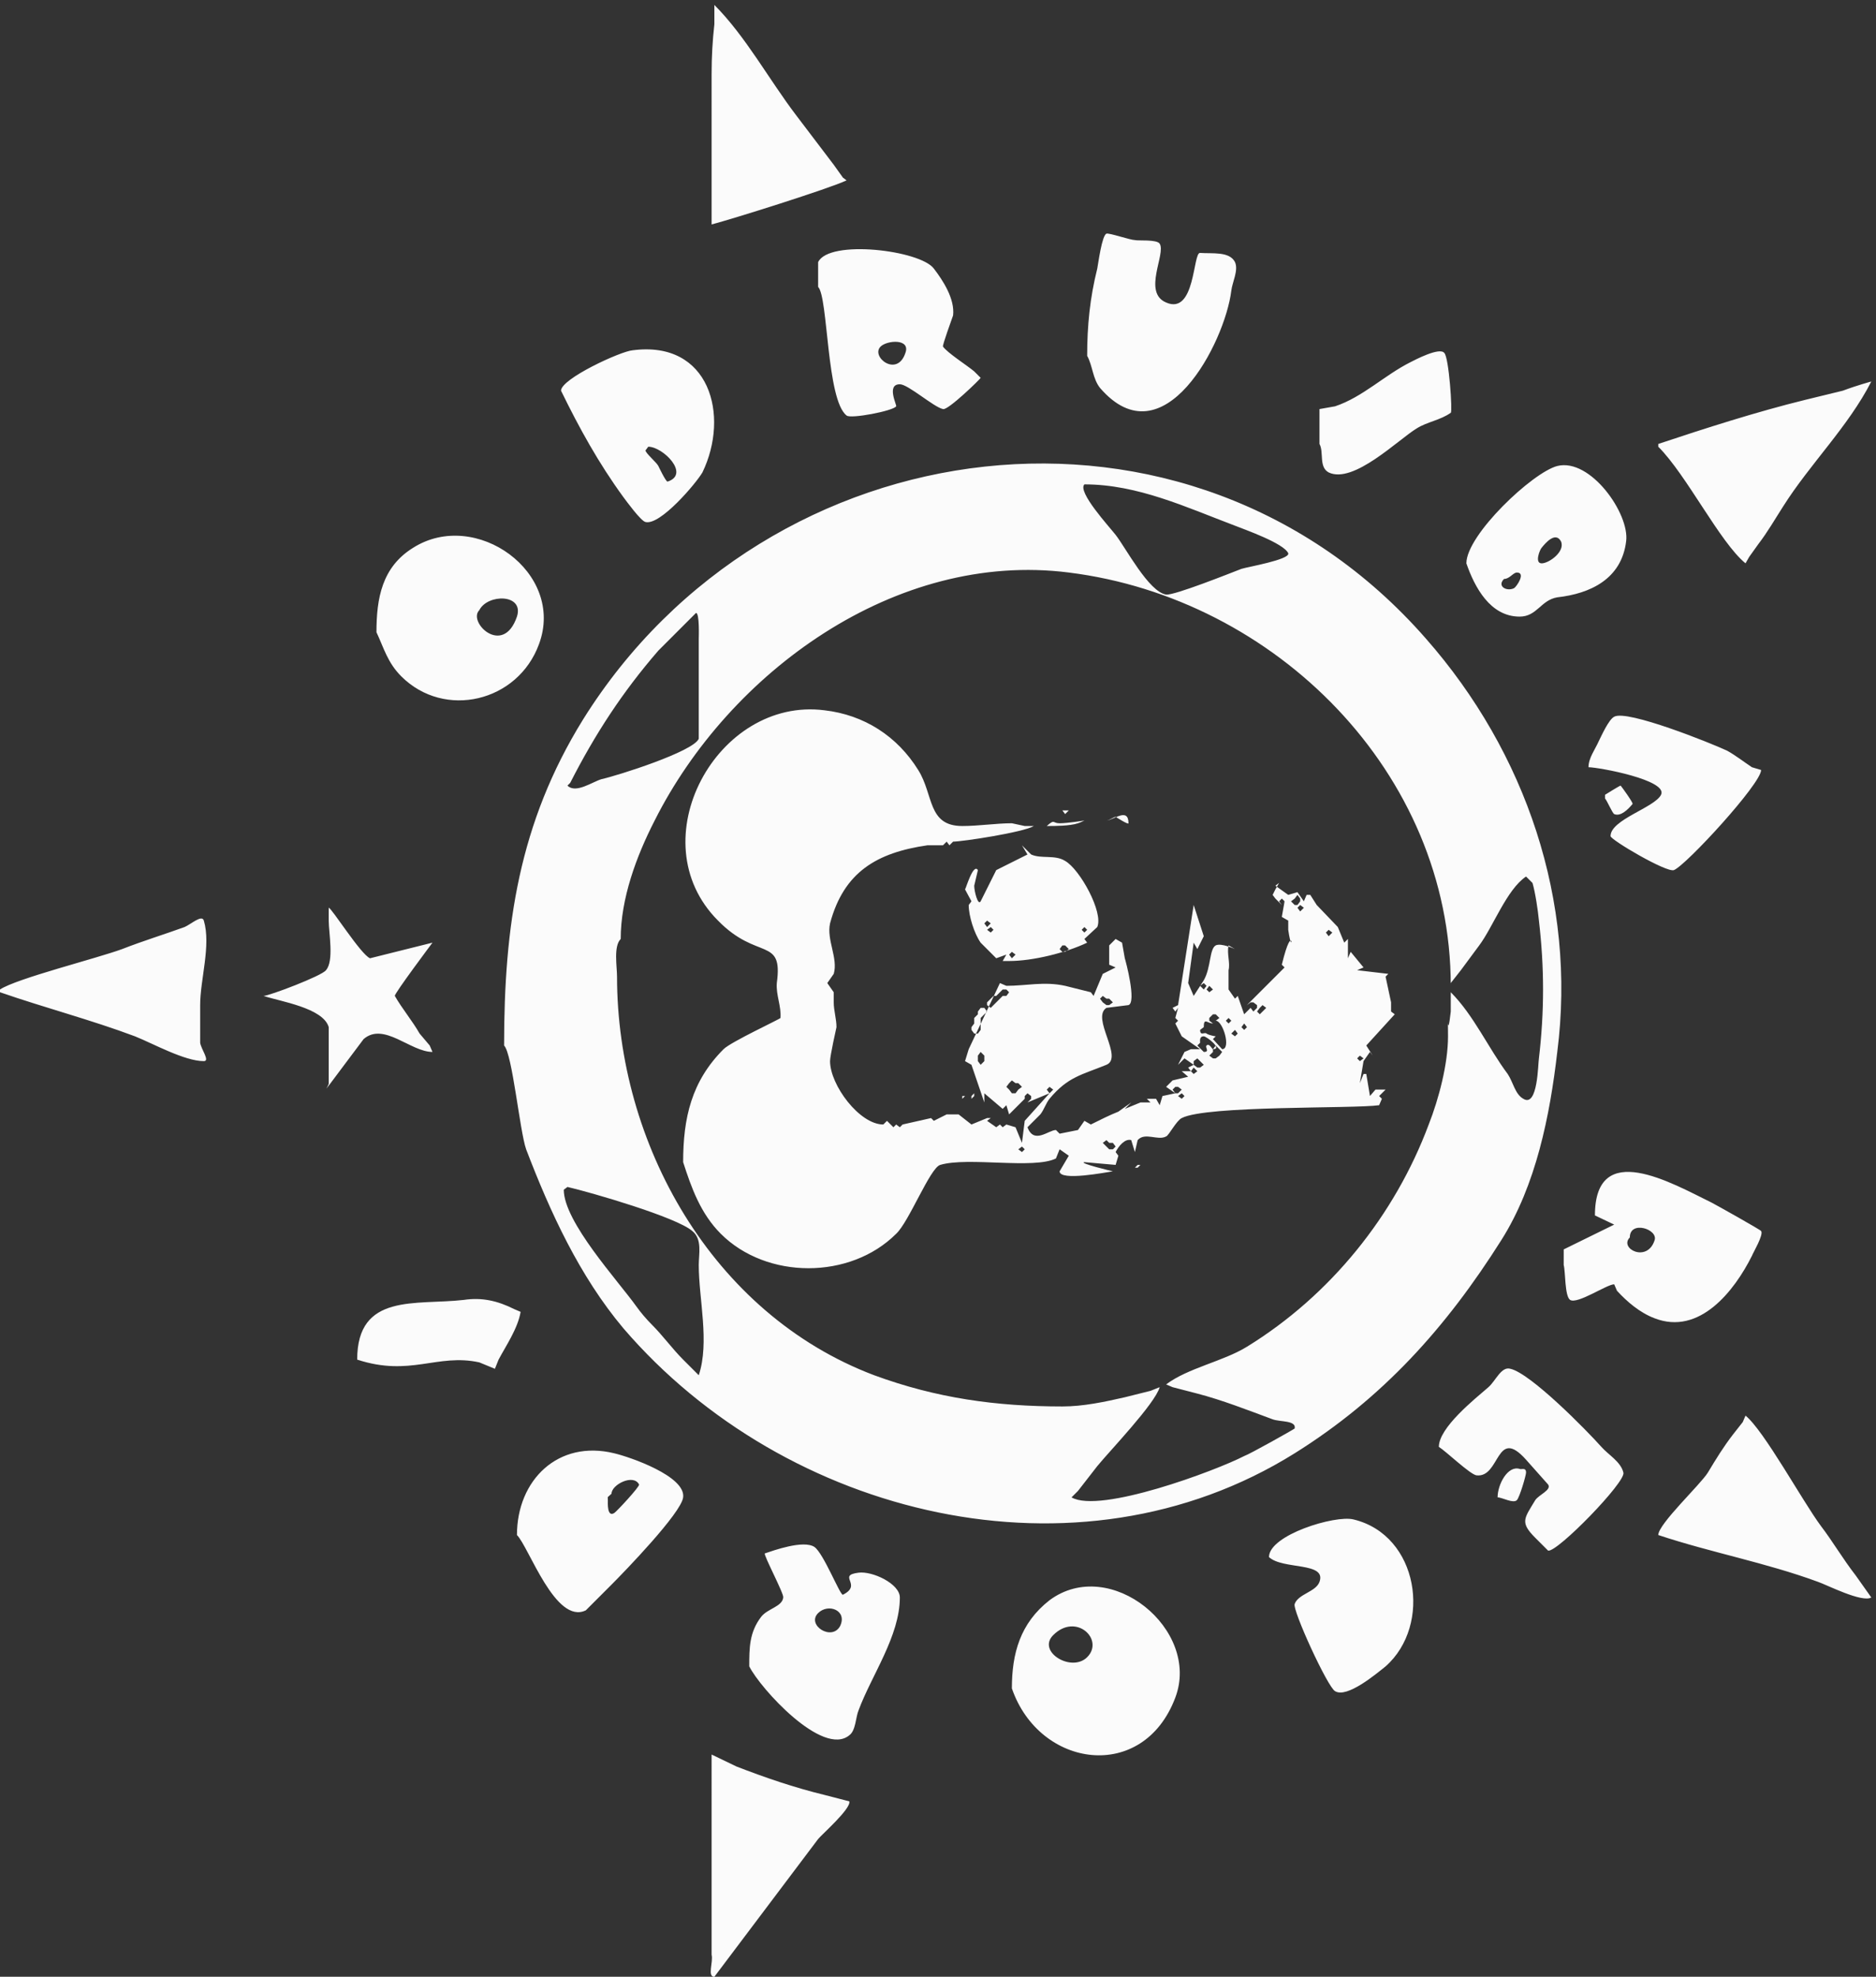
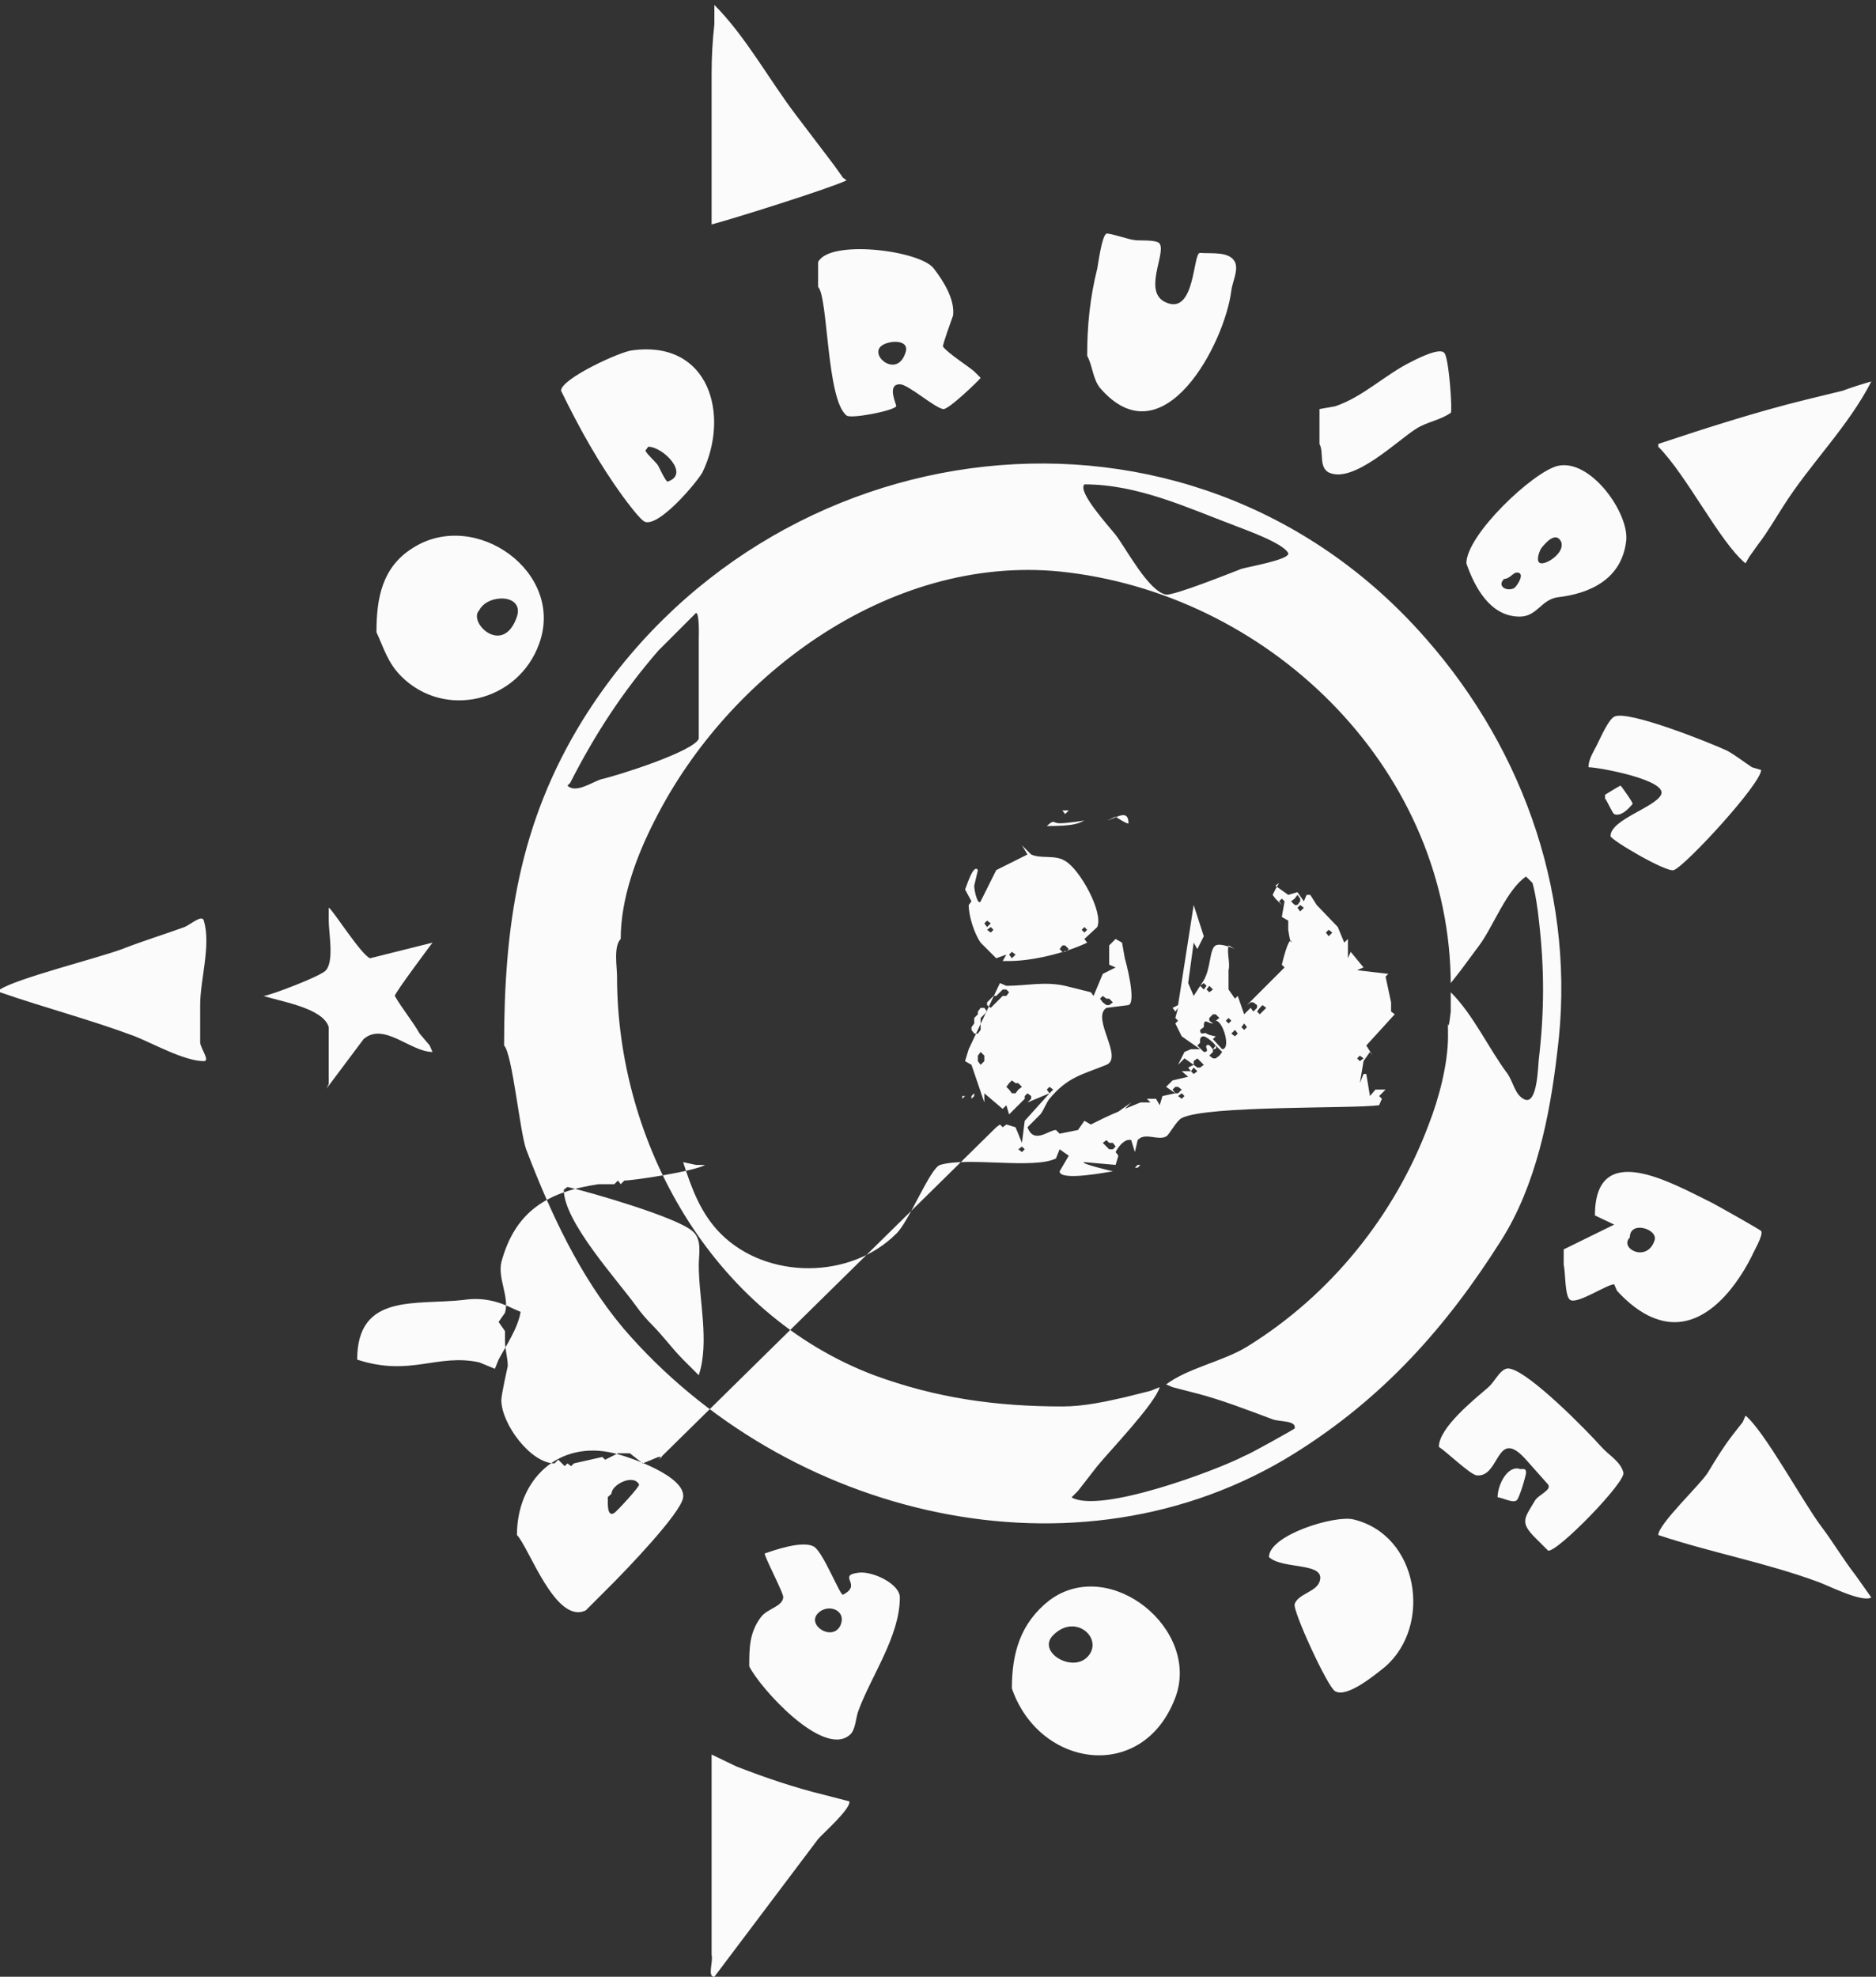
<svg xmlns="http://www.w3.org/2000/svg" xml:space="preserve" width="191.063" height="201.281">
  <rect width="100%" height="100%" fill="#333333" stroke="none" />
-   <path d="M2.11 757.969c12.656 8.437 74.53 23.906 93.515 30.937 16.172 6.328 32.344 11.25 47.813 16.875 4.921 2.11 13.359 9.844 14.765 4.922 5.625-18.984-2.812-45-2.812-64.687v-28.828c.703-4.922 7.734-14.063 2.812-14.063-14.765 0-38.672 13.359-52.734 18.984-33.75 12.657-68.906 21.797-103.36 33.75Zm201.796-4.922c4.219 0 45 15.469 47.813 19.687 6.328 7.032 2.109 28.829 2.109 37.969v9.844c2.11 0 24.61-35.859 31.641-38.672l47.812 11.953s-29.531-39.375-28.828-40.781c5.625-9.844 13.36-18.984 18.985-28.828l7.734-9.141 2.109-4.922c-16.875 0-37.265 23.203-52.734 9.844l-14.766-19.687c-21.093-28.125-11.25-15.469-11.953-14.063v42.891c-4.219 14.765-37.265 19.687-49.922 23.906zm71.719-278.438c0 51.329 45 41.485 81.563 45.704 14.062 2.109 26.015-.704 38.671-7.032l4.922-2.109c-2.109-12.656-11.25-26.016-16.875-36.563l-2.812-7.031-11.953 4.922c-32.344 7.031-52.735-11.25-93.516 2.109zm14.766 556.871c0 26.02 4.218 49.93 28.125 64.69 47.812 30.24 116.718-18.98 96.328-73.83-16.172-44.293-72.422-57.652-105.469-24.606-10.547 10.546-13.359 21.796-18.984 33.746zm78.75 16.88c-9.141-9.14 18.281-35.86 28.828-4.92 5.625 17.58-22.5 17.58-28.828 4.92zm18.984-333.282c0 91.406 11.25 170.156 60.469 249.61 141.328 226.402 464.062 269.292 645.466 61.872 76.64-87.185 115.32-201.091 100.55-316.404-5.63-48.515-16.17-101.953-42.89-144.14-42.19-66.797-90.7-120.938-158.204-163.125-166.641-104.063-390.235-48.516-513.985 95.625-33.75 40.078-56.25 89.297-74.531 137.109-4.922 14.063-10.547 73.125-16.875 79.453zm9.844-374.765c0 42.187 31.64 73.125 74.531 62.578 11.953-2.813 54.844-17.578 52.734-33.75-1.406-11.953-45-56.953-54.843-66.797l-19.688-19.688c-23.203-11.25-43.594 48.516-52.734 57.657zm33.75 876.097c0 9.14 45.703 30.23 54.844 30.93 59.062 7.74 74.531-49.92 53.437-93.51-4.922-8.44-32.344-40.78-43.594-37.97-3.515.7-14.765 16.17-16.875 18.98-18.984 26.02-33.75 52.74-47.812 81.57zm2.109-611.722c0-24.61 41.485-69.61 55.547-89.297 3.516-4.922 7.734-9.844 11.953-14.063 8.438-8.437 15.469-18.281 23.906-26.719l11.954-11.953c8.437 25.313 0 58.36 0 84.375 0 8.438 2.812 19.688-4.922 26.016-11.953 10.547-77.344 29.531-95.625 33.75zm2.813 309.375c6.328-6.329 18.984 2.812 26.015 4.921 12.657 2.813 70.313 21.094 74.532 30.938v76.638c0 .71.703 19.69-2.11 19.69l-28.828-28.83c-27.422-31.639-48.516-63.982-67.5-101.248zm33.75-542.11c-3.516-3.515-2.813-1.406-2.813-4.922 0-2.109-.703-13.359 4.922-9.843 2.109 1.406 19.688 20.39 18.984 21.796-4.218 8.438-21.093 0-21.093-7.031zm7.031 424.688c-5.625-5.625-2.813-21.094-2.813-28.828 0-127.266 72.422-258.047 196.875-305.157C719.297 445.078 765 438.75 815.625 438.75c16.172 0 32.344 3.516 47.813 7.031l19.687 4.922 7.031 2.813c-3.515-12.657-38.672-49.219-47.812-60.469l-14.766-18.984-4.922-4.922c21.797-12.657 110.391 20.39 132.188 31.64 4.219 1.407 37.969 20.391 38.672 21.094 1.406 6.328-11.25 4.922-16.875 7.031-18.985 7.032-38.672 14.766-57.657 19.688L900 453.516l-4.922 2.109c16.875 12.656 43.594 17.578 61.875 28.828C1020.94 523.828 1070.16 585 1096.17 654.609c7.74 19.688 14.77 46.407 14.77 67.5 0 25.313-.71-6.328 2.11 18.985v14.765c17.58-17.578 28.83-42.89 43.59-62.578 4.22-6.328 5.63-15.468 11.95-18.984 11.25-7.031 11.25 27.422 11.96 30.937 4.22 35.86 4.22 69.61 0 105.469-.71 7.735-2.82 21.797-4.92 28.828l-4.93 4.922c-14.76-9.844-25.31-38.672-35.86-52.734l-14.06-18.985-7.73-9.843v-2.11c0 163.125-134.3 296.719-292.503 316.409-132.891 16.87-260.156-76.64-317.109-189.846-14.063-27.422-26.016-59.766-26.016-90.703zm18.984 374.059c0-2.11 8.438-9.14 9.844-11.95 0 0 5.625-11.95 7.031-11.95 17.578 5.62-3.515 26.72-14.765 26.72zm28.828-544.919c0 33.75 6.329 61.875 30.938 86.485 5.625 5.625 43.594 23.203 43.594 23.906.703 9.141-3.516 17.578-2.813 26.719 4.922 35.859-14.765 16.875-45 47.812-61.172 61.172-.703 171.563 81.563 161.016 30.234-3.516 55.547-19.688 71.718-45.703 11.954-18.985 7.032-42.891 33.75-42.891 12.657 0 26.016 2.109 37.969 2.109l9.844-2.109h7.031c-8.437-4.922-54.844-11.953-61.875-11.953l-2.812-2.813-2.11 2.813-2.812-2.813h-11.953c-38.672-5.625-63.985-20.39-74.532-59.765-2.812-12.656 6.329-26.719 2.813-38.672l-4.922-7.031 4.922-7.032v-7.734c0-6.328 2.109-12.656 2.109-18.984 0 0-4.922-21.797-4.922-26.016 0-18.281 22.5-48.516 40.782-48.516l2.812 2.813 4.922-4.922 2.109 2.109 2.813-2.109 2.109 2.109 21.797 4.922 2.11-2.109 9.843 4.922h9.141l9.844-7.735 11.953 4.922h2.812l-2.812-2.109L765 652.5l2.813 2.109 2.109-2.109 2.812 2.109 7.032-2.109 4.922-11.953 2.109 16.875 18.984 21.094-16.875-7.032-2.109 2.813-2.109-2.813 2.109 2.813-11.953-11.953-2.11 7.031-2.812-2.812-14.063 11.953v-7.032l-9.843 28.829-4.922 2.812 2.812 9.141 23.907 50.625 4.921-2.11c15.469 0 28.829 3.516 45 0l19.688-4.922 2.109-2.812 7.032 16.875 9.843 4.922-4.922 2.109v14.766l4.922 4.922 4.922-2.813 2.11-11.953c.703-2.109 9.14-33.75 2.812-35.859l-16.875-2.11c-11.953-7.734 13.359-37.968 0-43.593-18.984-7.735-29.531-9.141-43.594-26.016-2.812-3.516-4.218-8.438-7.031-11.953l-9.844-9.844c4.922-13.359 16.172-2.109 21.797-2.109l2.813-2.813 14.062 2.813 4.922 7.031 4.922-2.813c7.031 3.516 14.062 7.032 21.094 9.844l9.843 7.031-4.921-4.921 11.953 4.921h7.734l-2.812 2.813h7.031l2.812-4.922 2.11 7.031 9.843 2.11-7.031 4.922 4.922 4.921 11.953 2.813-4.922 4.219h7.032l-2.11 2.812 4.219 2.11-7.031 4.921-4.922-4.921 4.922 9.843 4.922 2.11h7.031l-7.031 4.922-7.032 4.921-4.922 9.844 2.11 2.11-2.11 2.109 2.11 7.734-2.11-2.812-2.109 2.812 4.219 2.11 11.953 76.64 7.734-23.906-4.922-9.844-2.812 4.922-4.219-30.937 4.219-9.844L923.906 765c5.625 9.844 4.219 23.906 9.141 26.719 4.219 2.109 14.766-2.813 14.766-2.813l-4.922 2.813c-1.407-6.328 1.406-13.36 0-18.985v-14.765l4.922-7.031 2.109 2.109 4.922-14.063 4.922 4.922-2.813 2.11 28.828 28.828-2.109 2.109c9.141 37.266 8.437 2.11 4.922 26.719v7.031l-4.922-2.109 4.922 2.109-4.922 2.813 2.109 11.953-2.109-2.813-4.922 4.922-4.922-2.109 4.922 2.109-2.109 2.813 2.109 4.218 2.813 4.922-2.813-2.109 9.844-7.031 7.031 2.109 4.925-7.031 2.11 4.922h2.81l4.92-7.735 16.17-16.875 4.92-11.953 2.82 2.813v-14.766l2.11 4.922 9.84-11.953-4.92-2.11 23.9-2.812-2.1-2.109 4.21-19.688v-7.031l2.82-2.11-21.8-23.906 4.92-7.734-2.11 2.812-4.92-7.031-2.81-16.875 2.81 7.031h2.11l2.81-16.875 4.22 4.922h7.74l-4.93-4.922 2.11-2.109-2.11-4.922c-19.68-2.812-132.184 0-151.169-9.844-4.218-2.109-9.843-13.359-11.953-14.062-6.328-3.516-16.172 3.515-21.797-2.813l-2.109-9.14-2.813 9.14c-4.921 1.407-9.843-4.922-11.953-9.14l2.11-2.813-2.11-7.031-23.906 2.109c-4.922-.703 21.797-7.031 21.797-7.031-4.922-.703-40.781-7.734-40.781 0l7.031 11.953-7.031 4.922-2.813-7.031c-16.875-8.438-67.5 1.406-88.594-4.922-7.734-2.109-23.906-43.594-33.75-52.734-35.156-35.157-99.14-35.157-134.296 0-15.469 15.468-22.5 35.156-28.829 54.843zm21.797-453.515 18.985-9.141c21.797-8.437 44.297-16.172 67.5-21.797l18.984-4.922c1.406-5.625-21.094-25.312-23.906-28.828L549.141 2.109c-5.625 0-.703 11.25-2.11 16.875zm0 1286.714c0 13.36.703 25.32 2.11 37.97v14.77c23.906-23.91 42.187-57.66 62.578-84.38l28.828-37.96 7.031-9.85 2.813-2.11c-13.36-6.33-87.188-29.53-103.36-33.75zm28.828-1219.214c0 14.062 0 26.015 9.141 37.968 4.922 6.329 16.172 7.735 16.875 14.766.703 2.813-15.469 33.047-14.062 33.75 6.328 2.109 29.531 10.547 37.968 4.922 7.032-4.922 19.688-37.266 21.797-36.563 15.469 7.735-4.922 14.766 11.953 16.875 10.547 1.407 31.641-8.437 31.641-18.984 0-29.531-21.797-59.766-31.641-86.484-2.109-4.922-2.109-15.469-7.031-18.985-20.391-16.875-68.203 35.86-76.641 52.735zm52.735 40.781c-9.141-9.141 10.547-21.797 16.875-9.844 5.625 11.953-9.141 17.578-16.875 9.844zm0 1034.293c8.437 17.58 78.047 9.14 88.594-4.92 7.031-9.14 16.171-23.2 14.765-35.86-.703-2.11-8.437-23.2-7.734-23.9 3.515-4.93 18.984-14.77 23.906-18.99l4.922-4.92c0-.7-25.313-25.31-28.828-23.91-7.031 1.41-26.719 18.99-33.047 18.99-10.547 0-2.109-16.17-2.813-16.88-2.109-3.51-35.156-9.84-37.968-7.03-15.469 11.96-14.063 90.71-21.797 98.44zm47.812-64.68c-7.734-7.74 12.657-23.91 18.985-4.93 4.218 11.25-14.063 9.85-18.985 4.93zm40.782-583.597 2.812 2.812v2.109l2.109 2.813-2.109-2.813v-2.109zm21.796 4.921v4.922h2.11l-2.11-2.109zm2.11 163.125c.703.704 6.328 20.391 9.844 14.766l-2.813-11.953c0-4.219 2.813-15.469 4.922-11.953L765 849.375l23.906 11.953-4.218 7.031 7.031-7.031c7.734-3.515 18.281 0 26.015-4.922 11.25-6.328 29.532-39.375 24.61-50.625l-9.844-9.14 2.109-2.813c-16.171-7.734-41.484-14.062-59.765-14.062h-4.922l2.812 4.922-7.734-2.813-11.953 11.953c-4.922 7.031-9.141 20.391-9.141 28.828l2.11 2.813zm4.922-160.312v2.109l2.109 2.11v-2.11zm2.109 57.656-2.109-2.812v-2.11l2.109-2.812h2.813l2.109 2.812v9.141l-2.109 2.812-2.813-2.812v-2.109zm4.922-21.797-2.109-2.812v-4.219l2.109-2.812 2.812 2.812v4.219zm0 33.75-2.109-2.812v-2.11l2.109-2.812 2.812 2.812 2.11 2.11-2.11 2.812zm4.922 66.797-2.11-2.109 2.11-2.813 2.812 2.813zm2.812-59.765-2.812-2.813v-2.109l2.812-2.11 2.11 2.11 2.109 2.109 2.813 2.813-2.813 2.109h-2.109zm0 54.843-2.812-2.109 2.812-2.109 2.11 2.109zm7.032-49.922L765 753.047l2.813-2.109 2.109 2.109zm2.109 2.11-2.109-2.11 2.109-2.812h2.812l2.11 2.812-2.11 2.11zm4.922-71.719-2.11-2.812 2.11-2.11 2.109-2.812h2.813l2.109 2.812 2.813 2.11-2.813 2.812h-2.109l-2.813 2.109zm2.109-463.359c0 26.718 6.328 49.922 28.828 67.5 46.407 34.453 116.016-22.5 96.328-74.532-24.609-65.39-104.062-54.14-125.156 7.032zm0 563.906-2.109-2.109 2.109-2.813 2.813 2.813zm7.735-149.063-2.813-2.109 2.813-2.109 2.109 2.109zm4.218 40.782-2.109-2.11v-2.109l2.109-2.813 2.813 2.813v2.109zm14.766 204.609c6.328 5.625 4.219 2.109 9.844 2.109 6.328 0 18.984 2.11 18.984 2.11s-2.812-1.406-4.922-2.11c-6.328-2.109-17.578-2.109-23.906-2.109Zm2.109-199.687-2.109-2.11 2.109-2.812 2.813 2.812zm2.813-419.766c-12.656-12.656 14.062-28.828 26.015-16.875 13.36 13.359-8.437 34.453-26.015 16.875zm4.922 631.406h11.953-4.922l-2.813-2.812-2.109 2.812zm2.109-103.359-2.109-2.813 2.109-2.109h2.109l2.813 2.109-2.813 2.813zm16.875 14.062-2.109-2.109 2.109-2.109 2.109 2.109zm0 338.909c-5.625-5.63 18.984-32.35 23.906-38.67 7.735-9.85 25.313-43.6 38.672-45.71 6.328-.7 48.516 16.17 57.656 19.69 4.219 1.41 37.266 7.03 35.86 11.95-3.516 7.74-33.75 18.28-40.781 21.1-37.266 14.06-74.532 31.64-115.313 31.64zm2.109 98.44c0 23.2 2.11 44.29 7.735 66.79.703 3.52 3.515 25.31 7.031 26.72 2.109.7 18.281-4.92 21.797-4.92 2.109-.7 16.875.7 18.984-2.81 4.922-7.74-13.359-37.27 4.922-45 22.5-9.85 20.391 38.67 26.016 37.97 9.14-.71 22.5 1.4 26.719-7.04 2.812-6.32-2.11-15.46-2.813-21.79-4.922-40.08-52.031-130.78-100.547-74.53-5.625 7.03-5.625 16.87-9.844 24.61zm11.954-490.083-2.11-2.109 2.11-2.813 2.812 2.813zm2.812-110.391-2.812-2.109 2.812-2.813 2.109 2.813zm0 244.688c4.922 0 16.875 10.547 16.875-2.11 0-1.406-9.844 4.922-9.844 4.922-1.406 0-4.922-2.812-7.031-2.812zm2.109-136.406h-2.109l-2.812-2.813 2.812-2.109h2.109l2.813 2.109zm2.813-110.391h-2.813l-2.109-2.813 2.109-2.109h2.813l2.109 2.109zm14.062-18.984h2.813l2.109 2.109h4.922-2.812l-2.11-2.109h-2.109zm33.75 61.875-2.109-2.11 2.109-2.812h2.11l2.812 2.812-2.812 2.11zm4.922-4.922-2.812-2.11 2.812-2.109 2.11 2.109zm9.141 19.687-2.109-2.812 2.109-2.11 2.812 2.11zm2.812 7.031-2.812-2.109v-2.812l2.812-2.11h2.11l2.812 2.11-2.812 2.812zm0 9.844 4.922-4.922c4.922 0 .703 3.516 2.11 4.922 2.109 2.11 4.218-2.812 4.922-2.812 7.734 0-4.922 9.843-7.032 9.843-3.515 0-2.812-3.515-2.812-4.921zm2.11 11.953c0-4.922 3.515-1.406 4.922-2.812 2.109-1.406 7.031-2.11 7.031-2.11L930.938 720l7.031-7.734c7.031 0 .703 21.797-4.922 21.797l-2.109-2.11c-4.219 0-7.032 4.922-7.032-2.812zm2.812 35.86-2.812-2.11 2.812-2.812 2.11 2.812zm4.219-2.11-2.109-2.812 2.109-2.11 2.813 2.11zm2.813-50.625-2.813-2.812 2.813-2.11h2.109l2.812 2.11 2.11 2.812-2.11 2.11-2.812 2.812-2.109-2.812zm0 28.828-2.813-2.812v-2.109l2.813-2.11 2.109 2.11 2.812 2.109-2.812 2.812zm11.953-2.812-2.11-2.109 2.11-2.11 2.109 2.11zm4.922-9.141L945 724.219l2.813-2.11 2.109 2.11zm7.031 4.922-2.11-2.812 2.11-2.11 2.109 2.11zm7.031 16.172h-2.109l-2.813-2.109 2.813-2.11 2.109-2.812 2.813 2.812v2.11zm4.922-4.219-2.109-2.812 2.109-2.11 2.109 2.11zm2.109 2.11-2.109-2.11 2.109-2.812 2.813 2.812zm4.922-422.578c0 16.875 50.622 32.343 64.692 28.828 49.92-11.953 60.46-80.86 24.61-112.5-7.04-5.625-29.54-24.61-38.68-18.985-5.62 2.813-33.044 62.578-30.934 66.797 2.812 7.735 16.174 9.141 18.984 16.875 5.63 15.469-28.125 9.141-38.672 18.985zm9.844 504.14-2.109-2.109 2.109-2.813 2.109 2.813zm9.844 0-2.813-2.109 2.813-2.813h2.109l2.109 2.813v2.109l-2.109 2.813zm4.218-4.922-2.109-2.109 2.109-2.813 2.816 2.813zm14.766 379.684 11.95 2.11c21.1 7.03 37.97 23.91 57.66 33.75 2.81 1.41 22.5 11.96 26.02 7.03 3.51-3.51 6.32-45 4.92-45.7-7.74-5.62-18.28-7.03-26.02-11.95-14.06-8.44-48.51-42.89-67.5-33.75-7.73 4.22-3.51 15.47-7.03 21.8zm7.03-398.668-2.11-2.109 2.11-2.813 2.81 2.813zm16.88-2.109v4.218zm7.03-94.219-2.11-2.11 2.11-2.109 2.81 2.109zm60.47-299.531c0 14.765 27.42 36.562 37.97 45.703 5.62 4.922 9.84 16.172 16.87 14.062 15.47-3.515 58.36-47.109 69.61-59.765 5.62-6.329 14.77-11.25 16.87-19.688 2.11-7.031-50.62-61.172-57.65-59.766l-9.85 9.844c-11.95 11.953-8.43 14.766 0 28.828 2.82 4.219 12.66 7.735 9.85 11.953l-16.88 18.985c-23.2 26.015-19.68-14.063-37.97-11.953-4.92.703-23.2 18.281-28.82 21.797zM1125 1084.22c0 21.8 50.63 69.61 69.61 74.53 25.31 6.33 55.55-36.56 52.73-57.66-3.51-28.82-27.42-40.07-52.73-42.89-12.66-2.11-15.47-14.76-28.83-14.76-22.5 0-34.45 22.5-40.78 40.78zm23.91-715.079c0 9.843 7.73 24.609 16.87 21.797 1.41-.704 4.92 1.406 4.92-2.813 0-2.109-4.92-18.984-7.03-21.094-2.81-2.812-11.25 2.11-14.76 2.11zm4.92 703.129c-5.63-5.63 2.11-9.85 7.73-7.04 2.11 1.41 9.14 11.96 2.11 11.96-2.81 0-5.62-4.92-9.84-4.92zm28.83 23.9c-1.41-1.4-5.63-11.95 0-11.95 5.62 0 18.28 9.14 14.76 16.87-4.22 7.74-11.95-1.4-14.76-4.92zm16.87-537.186 38.67 18.985-14.76 7.031c0 59.063 59.06 24.609 89.29 9.844 2.82-1.406 37.97-21.094 37.97-21.797 2.11-2.813-6.32-16.875-7.03-18.984-13.36-26.719-40.08-61.172-74.53-47.813-11.25 4.219-21.09 12.656-28.83 21.094l-2.11 4.922c-5.62 0-28.12-15.469-33.75-11.953-4.22 2.812-3.51 21.796-4.92 26.718zm18.99 369.141c0 7.031 4.92 13.359 7.73 19.688 2.11 4.218 7.73 16.875 11.95 18.984 9.85 5.625 74.53-20.391 86.49-26.016 6.33-3.515 12.65-8.437 18.98-12.656l7.03-2.109c0-10.547-57.65-73.125-66.79-76.641-5.63-2.109-48.52 23.203-48.52 26.016 0 12.656 33.75 21.797 38.67 31.64 5.63 11.25-47.81 21.094-55.54 21.094zm12.65-21.094s11.25 7.032 11.96 7.032c.7-.704 9.84-13.36 9.14-14.063-3.52-4.219-9.14-9.844-14.07-7.734-1.4.703-5.62 10.547-7.03 11.953zm18.99-338.906c-8.44-8.437 13.36-19.687 18.98-2.109 2.81 8.437-18.98 15.468-18.98 2.109zm21.79-227.812c0 8.437 32.35 38.671 37.97 47.812 6.33 10.547 11.96 19.688 18.99 28.828l7.73 9.844 2.11 4.922c14.06-11.25 43.59-65.391 57.66-84.375 9.14-11.953 16.87-25.313 26.72-37.969 7.03-9.844 11.95-16.875 11.95-16.875-7.03-4.219-34.45 9.844-40.78 11.953-40.08 14.766-82.27 22.5-122.35 35.86zm0 835.317c35.86 11.95 75.24 24.6 112.5 33.75l28.83 7.03c11.25 4.22 21.8 7.03 21.8 7.03-17.58-34.46-47.11-63.28-67.5-95.63-6.33-9.84-11.95-19.68-18.99-28.83l-7.03-9.84-2.81-4.92c-19.69 16.17-45 67.5-66.8 89.3" style="fill:#fbfbfb;fill-opacity:1;fill-rule:evenodd;stroke:none" transform="matrix(.133 0 0 -.133 -.281 201.563)" />
+   <path d="M2.11 757.969c12.656 8.437 74.53 23.906 93.515 30.937 16.172 6.328 32.344 11.25 47.813 16.875 4.921 2.11 13.359 9.844 14.765 4.922 5.625-18.984-2.812-45-2.812-64.687v-28.828c.703-4.922 7.734-14.063 2.812-14.063-14.765 0-38.672 13.359-52.734 18.984-33.75 12.657-68.906 21.797-103.36 33.75Zm201.796-4.922c4.219 0 45 15.469 47.813 19.687 6.328 7.032 2.109 28.829 2.109 37.969v9.844c2.11 0 24.61-35.859 31.641-38.672l47.812 11.953s-29.531-39.375-28.828-40.781c5.625-9.844 13.36-18.984 18.985-28.828l7.734-9.141 2.109-4.922c-16.875 0-37.265 23.203-52.734 9.844l-14.766-19.687c-21.093-28.125-11.25-15.469-11.953-14.063v42.891c-4.219 14.765-37.265 19.687-49.922 23.906zm71.719-278.438c0 51.329 45 41.485 81.563 45.704 14.062 2.109 26.015-.704 38.671-7.032l4.922-2.109c-2.109-12.656-11.25-26.016-16.875-36.563l-2.812-7.031-11.953 4.922c-32.344 7.031-52.735-11.25-93.516 2.109zm14.766 556.871c0 26.02 4.218 49.93 28.125 64.69 47.812 30.24 116.718-18.98 96.328-73.83-16.172-44.293-72.422-57.652-105.469-24.606-10.547 10.546-13.359 21.796-18.984 33.746zm78.75 16.88c-9.141-9.14 18.281-35.86 28.828-4.92 5.625 17.58-22.5 17.58-28.828 4.92zm18.984-333.282c0 91.406 11.25 170.156 60.469 249.61 141.328 226.402 464.062 269.292 645.466 61.872 76.64-87.185 115.32-201.091 100.55-316.404-5.63-48.515-16.17-101.953-42.89-144.14-42.19-66.797-90.7-120.938-158.204-163.125-166.641-104.063-390.235-48.516-513.985 95.625-33.75 40.078-56.25 89.297-74.531 137.109-4.922 14.063-10.547 73.125-16.875 79.453zm9.844-374.765c0 42.187 31.64 73.125 74.531 62.578 11.953-2.813 54.844-17.578 52.734-33.75-1.406-11.953-45-56.953-54.843-66.797l-19.688-19.688c-23.203-11.25-43.594 48.516-52.734 57.657zm33.75 876.097c0 9.14 45.703 30.23 54.844 30.93 59.062 7.74 74.531-49.92 53.437-93.51-4.922-8.44-32.344-40.78-43.594-37.97-3.515.7-14.765 16.17-16.875 18.98-18.984 26.02-33.75 52.74-47.812 81.57zm2.109-611.722c0-24.61 41.485-69.61 55.547-89.297 3.516-4.922 7.734-9.844 11.953-14.063 8.438-8.437 15.469-18.281 23.906-26.719l11.954-11.953c8.437 25.313 0 58.36 0 84.375 0 8.438 2.812 19.688-4.922 26.016-11.953 10.547-77.344 29.531-95.625 33.75zm2.813 309.375c6.328-6.329 18.984 2.812 26.015 4.921 12.657 2.813 70.313 21.094 74.532 30.938v76.638c0 .71.703 19.69-2.11 19.69l-28.828-28.83c-27.422-31.639-48.516-63.982-67.5-101.248zm33.75-542.11c-3.516-3.515-2.813-1.406-2.813-4.922 0-2.109-.703-13.359 4.922-9.843 2.109 1.406 19.688 20.39 18.984 21.796-4.218 8.438-21.093 0-21.093-7.031zm7.031 424.688c-5.625-5.625-2.813-21.094-2.813-28.828 0-127.266 72.422-258.047 196.875-305.157C719.297 445.078 765 438.75 815.625 438.75c16.172 0 32.344 3.516 47.813 7.031l19.687 4.922 7.031 2.813c-3.515-12.657-38.672-49.219-47.812-60.469l-14.766-18.984-4.922-4.922c21.797-12.657 110.391 20.39 132.188 31.64 4.219 1.407 37.969 20.391 38.672 21.094 1.406 6.328-11.25 4.922-16.875 7.031-18.985 7.032-38.672 14.766-57.657 19.688L900 453.516l-4.922 2.109c16.875 12.656 43.594 17.578 61.875 28.828C1020.94 523.828 1070.16 585 1096.17 654.609c7.74 19.688 14.77 46.407 14.77 67.5 0 25.313-.71-6.328 2.11 18.985v14.765c17.58-17.578 28.83-42.89 43.59-62.578 4.22-6.328 5.63-15.468 11.95-18.984 11.25-7.031 11.25 27.422 11.96 30.937 4.22 35.86 4.22 69.61 0 105.469-.71 7.735-2.82 21.797-4.92 28.828l-4.93 4.922c-14.76-9.844-25.31-38.672-35.86-52.734l-14.06-18.985-7.73-9.843v-2.11c0 163.125-134.3 296.719-292.503 316.409-132.891 16.87-260.156-76.64-317.109-189.846-14.063-27.422-26.016-59.766-26.016-90.703zm18.984 374.059c0-2.11 8.438-9.14 9.844-11.95 0 0 5.625-11.95 7.031-11.95 17.578 5.62-3.515 26.72-14.765 26.72zm28.828-544.919l9.844-2.109h7.031c-8.437-4.922-54.844-11.953-61.875-11.953l-2.812-2.813-2.11 2.813-2.812-2.813h-11.953c-38.672-5.625-63.985-20.39-74.532-59.765-2.812-12.656 6.329-26.719 2.813-38.672l-4.922-7.031 4.922-7.032v-7.734c0-6.328 2.109-12.656 2.109-18.984 0 0-4.922-21.797-4.922-26.016 0-18.281 22.5-48.516 40.782-48.516l2.812 2.813 4.922-4.922 2.109 2.109 2.813-2.109 2.109 2.109 21.797 4.922 2.11-2.109 9.843 4.922h9.141l9.844-7.735 11.953 4.922h2.812l-2.812-2.109L765 652.5l2.813 2.109 2.109-2.109 2.812 2.109 7.032-2.109 4.922-11.953 2.109 16.875 18.984 21.094-16.875-7.032-2.109 2.813-2.109-2.813 2.109 2.813-11.953-11.953-2.11 7.031-2.812-2.812-14.063 11.953v-7.032l-9.843 28.829-4.922 2.812 2.812 9.141 23.907 50.625 4.921-2.11c15.469 0 28.829 3.516 45 0l19.688-4.922 2.109-2.812 7.032 16.875 9.843 4.922-4.922 2.109v14.766l4.922 4.922 4.922-2.813 2.11-11.953c.703-2.109 9.14-33.75 2.812-35.859l-16.875-2.11c-11.953-7.734 13.359-37.968 0-43.593-18.984-7.735-29.531-9.141-43.594-26.016-2.812-3.516-4.218-8.438-7.031-11.953l-9.844-9.844c4.922-13.359 16.172-2.109 21.797-2.109l2.813-2.813 14.062 2.813 4.922 7.031 4.922-2.813c7.031 3.516 14.062 7.032 21.094 9.844l9.843 7.031-4.921-4.921 11.953 4.921h7.734l-2.812 2.813h7.031l2.812-4.922 2.11 7.031 9.843 2.11-7.031 4.922 4.922 4.921 11.953 2.813-4.922 4.219h7.032l-2.11 2.812 4.219 2.11-7.031 4.921-4.922-4.921 4.922 9.843 4.922 2.11h7.031l-7.031 4.922-7.032 4.921-4.922 9.844 2.11 2.11-2.11 2.109 2.11 7.734-2.11-2.812-2.109 2.812 4.219 2.11 11.953 76.64 7.734-23.906-4.922-9.844-2.812 4.922-4.219-30.937 4.219-9.844L923.906 765c5.625 9.844 4.219 23.906 9.141 26.719 4.219 2.109 14.766-2.813 14.766-2.813l-4.922 2.813c-1.407-6.328 1.406-13.36 0-18.985v-14.765l4.922-7.031 2.109 2.109 4.922-14.063 4.922 4.922-2.813 2.11 28.828 28.828-2.109 2.109c9.141 37.266 8.437 2.11 4.922 26.719v7.031l-4.922-2.109 4.922 2.109-4.922 2.813 2.109 11.953-2.109-2.813-4.922 4.922-4.922-2.109 4.922 2.109-2.109 2.813 2.109 4.218 2.813 4.922-2.813-2.109 9.844-7.031 7.031 2.109 4.925-7.031 2.11 4.922h2.81l4.92-7.735 16.17-16.875 4.92-11.953 2.82 2.813v-14.766l2.11 4.922 9.84-11.953-4.92-2.11 23.9-2.812-2.1-2.109 4.21-19.688v-7.031l2.82-2.11-21.8-23.906 4.92-7.734-2.11 2.812-4.92-7.031-2.81-16.875 2.81 7.031h2.11l2.81-16.875 4.22 4.922h7.74l-4.93-4.922 2.11-2.109-2.11-4.922c-19.68-2.812-132.184 0-151.169-9.844-4.218-2.109-9.843-13.359-11.953-14.062-6.328-3.516-16.172 3.515-21.797-2.813l-2.109-9.14-2.813 9.14c-4.921 1.407-9.843-4.922-11.953-9.14l2.11-2.813-2.11-7.031-23.906 2.109c-4.922-.703 21.797-7.031 21.797-7.031-4.922-.703-40.781-7.734-40.781 0l7.031 11.953-7.031 4.922-2.813-7.031c-16.875-8.438-67.5 1.406-88.594-4.922-7.734-2.109-23.906-43.594-33.75-52.734-35.156-35.157-99.14-35.157-134.296 0-15.469 15.468-22.5 35.156-28.829 54.843zm21.797-453.515 18.985-9.141c21.797-8.437 44.297-16.172 67.5-21.797l18.984-4.922c1.406-5.625-21.094-25.312-23.906-28.828L549.141 2.109c-5.625 0-.703 11.25-2.11 16.875zm0 1286.714c0 13.36.703 25.32 2.11 37.97v14.77c23.906-23.91 42.187-57.66 62.578-84.38l28.828-37.96 7.031-9.85 2.813-2.11c-13.36-6.33-87.188-29.53-103.36-33.75zm28.828-1219.214c0 14.062 0 26.015 9.141 37.968 4.922 6.329 16.172 7.735 16.875 14.766.703 2.813-15.469 33.047-14.062 33.75 6.328 2.109 29.531 10.547 37.968 4.922 7.032-4.922 19.688-37.266 21.797-36.563 15.469 7.735-4.922 14.766 11.953 16.875 10.547 1.407 31.641-8.437 31.641-18.984 0-29.531-21.797-59.766-31.641-86.484-2.109-4.922-2.109-15.469-7.031-18.985-20.391-16.875-68.203 35.86-76.641 52.735zm52.735 40.781c-9.141-9.141 10.547-21.797 16.875-9.844 5.625 11.953-9.141 17.578-16.875 9.844zm0 1034.293c8.437 17.58 78.047 9.14 88.594-4.92 7.031-9.14 16.171-23.2 14.765-35.86-.703-2.11-8.437-23.2-7.734-23.9 3.515-4.93 18.984-14.77 23.906-18.99l4.922-4.92c0-.7-25.313-25.31-28.828-23.91-7.031 1.41-26.719 18.99-33.047 18.99-10.547 0-2.109-16.17-2.813-16.88-2.109-3.51-35.156-9.84-37.968-7.03-15.469 11.96-14.063 90.71-21.797 98.44zm47.812-64.68c-7.734-7.74 12.657-23.91 18.985-4.93 4.218 11.25-14.063 9.85-18.985 4.93zm40.782-583.597 2.812 2.812v2.109l2.109 2.813-2.109-2.813v-2.109zm21.796 4.921v4.922h2.11l-2.11-2.109zm2.11 163.125c.703.704 6.328 20.391 9.844 14.766l-2.813-11.953c0-4.219 2.813-15.469 4.922-11.953L765 849.375l23.906 11.953-4.218 7.031 7.031-7.031c7.734-3.515 18.281 0 26.015-4.922 11.25-6.328 29.532-39.375 24.61-50.625l-9.844-9.14 2.109-2.813c-16.171-7.734-41.484-14.062-59.765-14.062h-4.922l2.812 4.922-7.734-2.813-11.953 11.953c-4.922 7.031-9.141 20.391-9.141 28.828l2.11 2.813zm4.922-160.312v2.109l2.109 2.11v-2.11zm2.109 57.656-2.109-2.812v-2.11l2.109-2.812h2.813l2.109 2.812v9.141l-2.109 2.812-2.813-2.812v-2.109zm4.922-21.797-2.109-2.812v-4.219l2.109-2.812 2.812 2.812v4.219zm0 33.75-2.109-2.812v-2.11l2.109-2.812 2.812 2.812 2.11 2.11-2.11 2.812zm4.922 66.797-2.11-2.109 2.11-2.813 2.812 2.813zm2.812-59.765-2.812-2.813v-2.109l2.812-2.11 2.11 2.11 2.109 2.109 2.813 2.813-2.813 2.109h-2.109zm0 54.843-2.812-2.109 2.812-2.109 2.11 2.109zm7.032-49.922L765 753.047l2.813-2.109 2.109 2.109zm2.109 2.11-2.109-2.11 2.109-2.812h2.812l2.11 2.812-2.11 2.11zm4.922-71.719-2.11-2.812 2.11-2.11 2.109-2.812h2.813l2.109 2.812 2.813 2.11-2.813 2.812h-2.109l-2.813 2.109zm2.109-463.359c0 26.718 6.328 49.922 28.828 67.5 46.407 34.453 116.016-22.5 96.328-74.532-24.609-65.39-104.062-54.14-125.156 7.032zm0 563.906-2.109-2.109 2.109-2.813 2.813 2.813zm7.735-149.063-2.813-2.109 2.813-2.109 2.109 2.109zm4.218 40.782-2.109-2.11v-2.109l2.109-2.813 2.813 2.813v2.109zm14.766 204.609c6.328 5.625 4.219 2.109 9.844 2.109 6.328 0 18.984 2.11 18.984 2.11s-2.812-1.406-4.922-2.11c-6.328-2.109-17.578-2.109-23.906-2.109Zm2.109-199.687-2.109-2.11 2.109-2.812 2.813 2.812zm2.813-419.766c-12.656-12.656 14.062-28.828 26.015-16.875 13.36 13.359-8.437 34.453-26.015 16.875zm4.922 631.406h11.953-4.922l-2.813-2.812-2.109 2.812zm2.109-103.359-2.109-2.813 2.109-2.109h2.109l2.813 2.109-2.813 2.813zm16.875 14.062-2.109-2.109 2.109-2.109 2.109 2.109zm0 338.909c-5.625-5.63 18.984-32.35 23.906-38.67 7.735-9.85 25.313-43.6 38.672-45.71 6.328-.7 48.516 16.17 57.656 19.69 4.219 1.41 37.266 7.03 35.86 11.95-3.516 7.74-33.75 18.28-40.781 21.1-37.266 14.06-74.532 31.64-115.313 31.64zm2.109 98.44c0 23.2 2.11 44.29 7.735 66.79.703 3.52 3.515 25.31 7.031 26.72 2.109.7 18.281-4.92 21.797-4.92 2.109-.7 16.875.7 18.984-2.81 4.922-7.74-13.359-37.27 4.922-45 22.5-9.85 20.391 38.67 26.016 37.97 9.14-.71 22.5 1.4 26.719-7.04 2.812-6.32-2.11-15.46-2.813-21.79-4.922-40.08-52.031-130.78-100.547-74.53-5.625 7.03-5.625 16.87-9.844 24.61zm11.954-490.083-2.11-2.109 2.11-2.813 2.812 2.813zm2.812-110.391-2.812-2.109 2.812-2.813 2.109 2.813zm0 244.688c4.922 0 16.875 10.547 16.875-2.11 0-1.406-9.844 4.922-9.844 4.922-1.406 0-4.922-2.812-7.031-2.812zm2.109-136.406h-2.109l-2.812-2.813 2.812-2.109h2.109l2.813 2.109zm2.813-110.391h-2.813l-2.109-2.813 2.109-2.109h2.813l2.109 2.109zm14.062-18.984h2.813l2.109 2.109h4.922-2.812l-2.11-2.109h-2.109zm33.75 61.875-2.109-2.11 2.109-2.812h2.11l2.812 2.812-2.812 2.11zm4.922-4.922-2.812-2.11 2.812-2.109 2.11 2.109zm9.141 19.687-2.109-2.812 2.109-2.11 2.812 2.11zm2.812 7.031-2.812-2.109v-2.812l2.812-2.11h2.11l2.812 2.11-2.812 2.812zm0 9.844 4.922-4.922c4.922 0 .703 3.516 2.11 4.922 2.109 2.11 4.218-2.812 4.922-2.812 7.734 0-4.922 9.843-7.032 9.843-3.515 0-2.812-3.515-2.812-4.921zm2.11 11.953c0-4.922 3.515-1.406 4.922-2.812 2.109-1.406 7.031-2.11 7.031-2.11L930.938 720l7.031-7.734c7.031 0 .703 21.797-4.922 21.797l-2.109-2.11c-4.219 0-7.032 4.922-7.032-2.812zm2.812 35.86-2.812-2.11 2.812-2.812 2.11 2.812zm4.219-2.11-2.109-2.812 2.109-2.11 2.813 2.11zm2.813-50.625-2.813-2.812 2.813-2.11h2.109l2.812 2.11 2.11 2.812-2.11 2.11-2.812 2.812-2.109-2.812zm0 28.828-2.813-2.812v-2.109l2.813-2.11 2.109 2.11 2.812 2.109-2.812 2.812zm11.953-2.812-2.11-2.109 2.11-2.11 2.109 2.11zm4.922-9.141L945 724.219l2.813-2.11 2.109 2.11zm7.031 4.922-2.11-2.812 2.11-2.11 2.109 2.11zm7.031 16.172h-2.109l-2.813-2.109 2.813-2.11 2.109-2.812 2.813 2.812v2.11zm4.922-4.219-2.109-2.812 2.109-2.11 2.109 2.11zm2.109 2.11-2.109-2.11 2.109-2.812 2.813 2.812zm4.922-422.578c0 16.875 50.622 32.343 64.692 28.828 49.92-11.953 60.46-80.86 24.61-112.5-7.04-5.625-29.54-24.61-38.68-18.985-5.62 2.813-33.044 62.578-30.934 66.797 2.812 7.735 16.174 9.141 18.984 16.875 5.63 15.469-28.125 9.141-38.672 18.985zm9.844 504.14-2.109-2.109 2.109-2.813 2.109 2.813zm9.844 0-2.813-2.109 2.813-2.813h2.109l2.109 2.813v2.109l-2.109 2.813zm4.218-4.922-2.109-2.109 2.109-2.813 2.816 2.813zm14.766 379.684 11.95 2.11c21.1 7.03 37.97 23.91 57.66 33.75 2.81 1.41 22.5 11.96 26.02 7.03 3.51-3.51 6.32-45 4.92-45.7-7.74-5.62-18.28-7.03-26.02-11.95-14.06-8.44-48.51-42.89-67.5-33.75-7.73 4.22-3.51 15.47-7.03 21.8zm7.03-398.668-2.11-2.109 2.11-2.813 2.81 2.813zm16.88-2.109v4.218zm7.03-94.219-2.11-2.11 2.11-2.109 2.81 2.109zm60.47-299.531c0 14.765 27.42 36.562 37.97 45.703 5.62 4.922 9.84 16.172 16.87 14.062 15.47-3.515 58.36-47.109 69.61-59.765 5.62-6.329 14.77-11.25 16.87-19.688 2.11-7.031-50.62-61.172-57.65-59.766l-9.85 9.844c-11.95 11.953-8.43 14.766 0 28.828 2.82 4.219 12.66 7.735 9.85 11.953l-16.88 18.985c-23.2 26.015-19.68-14.063-37.97-11.953-4.92.703-23.2 18.281-28.82 21.797zM1125 1084.22c0 21.8 50.63 69.61 69.61 74.53 25.31 6.33 55.55-36.56 52.73-57.66-3.51-28.82-27.42-40.07-52.73-42.89-12.66-2.11-15.47-14.76-28.83-14.76-22.5 0-34.45 22.5-40.78 40.78zm23.91-715.079c0 9.843 7.73 24.609 16.87 21.797 1.41-.704 4.92 1.406 4.92-2.813 0-2.109-4.92-18.984-7.03-21.094-2.81-2.812-11.25 2.11-14.76 2.11zm4.92 703.129c-5.63-5.63 2.11-9.85 7.73-7.04 2.11 1.41 9.14 11.96 2.11 11.96-2.81 0-5.62-4.92-9.84-4.92zm28.83 23.9c-1.41-1.4-5.63-11.95 0-11.95 5.62 0 18.28 9.14 14.76 16.87-4.22 7.74-11.95-1.4-14.76-4.92zm16.87-537.186 38.67 18.985-14.76 7.031c0 59.063 59.06 24.609 89.29 9.844 2.82-1.406 37.97-21.094 37.97-21.797 2.11-2.813-6.32-16.875-7.03-18.984-13.36-26.719-40.08-61.172-74.53-47.813-11.25 4.219-21.09 12.656-28.83 21.094l-2.11 4.922c-5.62 0-28.12-15.469-33.75-11.953-4.22 2.812-3.51 21.796-4.92 26.718zm18.99 369.141c0 7.031 4.92 13.359 7.73 19.688 2.11 4.218 7.73 16.875 11.95 18.984 9.85 5.625 74.53-20.391 86.49-26.016 6.33-3.515 12.65-8.437 18.98-12.656l7.03-2.109c0-10.547-57.65-73.125-66.79-76.641-5.63-2.109-48.52 23.203-48.52 26.016 0 12.656 33.75 21.797 38.67 31.64 5.63 11.25-47.81 21.094-55.54 21.094zm12.65-21.094s11.25 7.032 11.96 7.032c.7-.704 9.84-13.36 9.14-14.063-3.52-4.219-9.14-9.844-14.07-7.734-1.4.703-5.62 10.547-7.03 11.953zm18.99-338.906c-8.44-8.437 13.36-19.687 18.98-2.109 2.81 8.437-18.98 15.468-18.98 2.109zm21.79-227.812c0 8.437 32.35 38.671 37.97 47.812 6.33 10.547 11.96 19.688 18.99 28.828l7.73 9.844 2.11 4.922c14.06-11.25 43.59-65.391 57.66-84.375 9.14-11.953 16.87-25.313 26.72-37.969 7.03-9.844 11.95-16.875 11.95-16.875-7.03-4.219-34.45 9.844-40.78 11.953-40.08 14.766-82.27 22.5-122.35 35.86zm0 835.317c35.86 11.95 75.24 24.6 112.5 33.75l28.83 7.03c11.25 4.22 21.8 7.03 21.8 7.03-17.58-34.46-47.11-63.28-67.5-95.63-6.33-9.84-11.95-19.68-18.99-28.83l-7.03-9.84-2.81-4.92c-19.69 16.17-45 67.5-66.8 89.3" style="fill:#fbfbfb;fill-opacity:1;fill-rule:evenodd;stroke:none" transform="matrix(.133 0 0 -.133 -.281 201.563)" />
</svg>